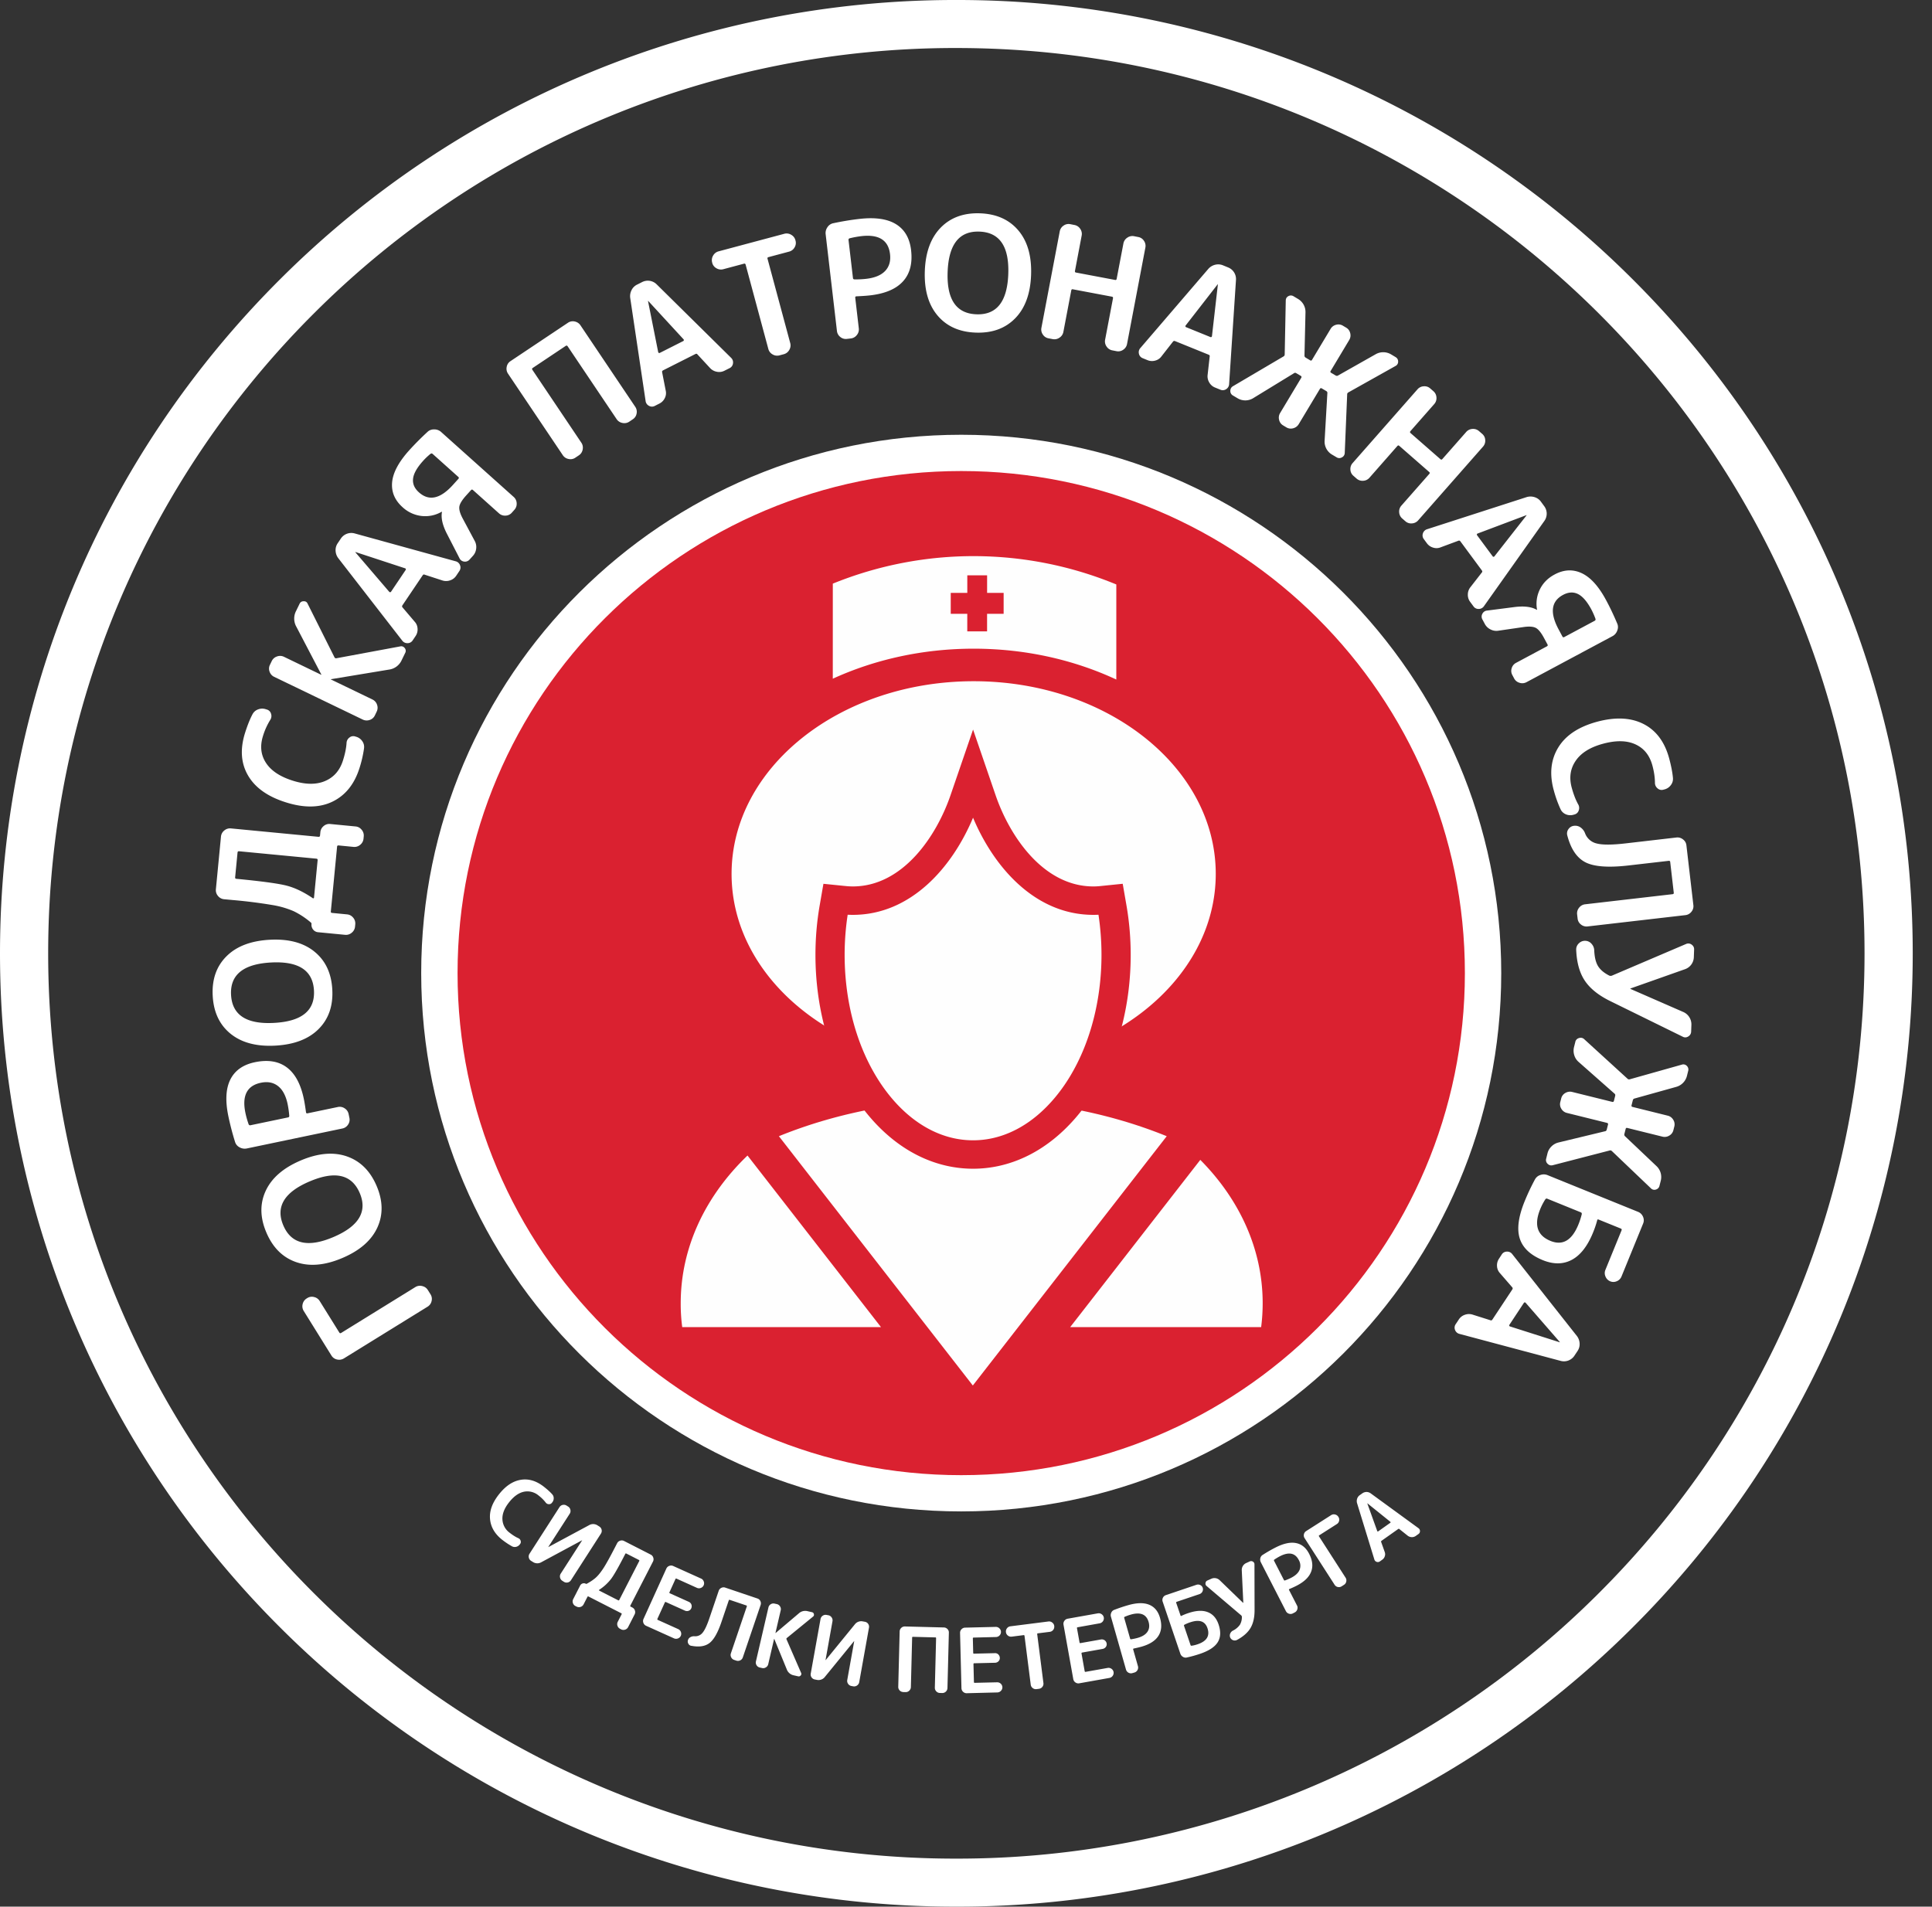
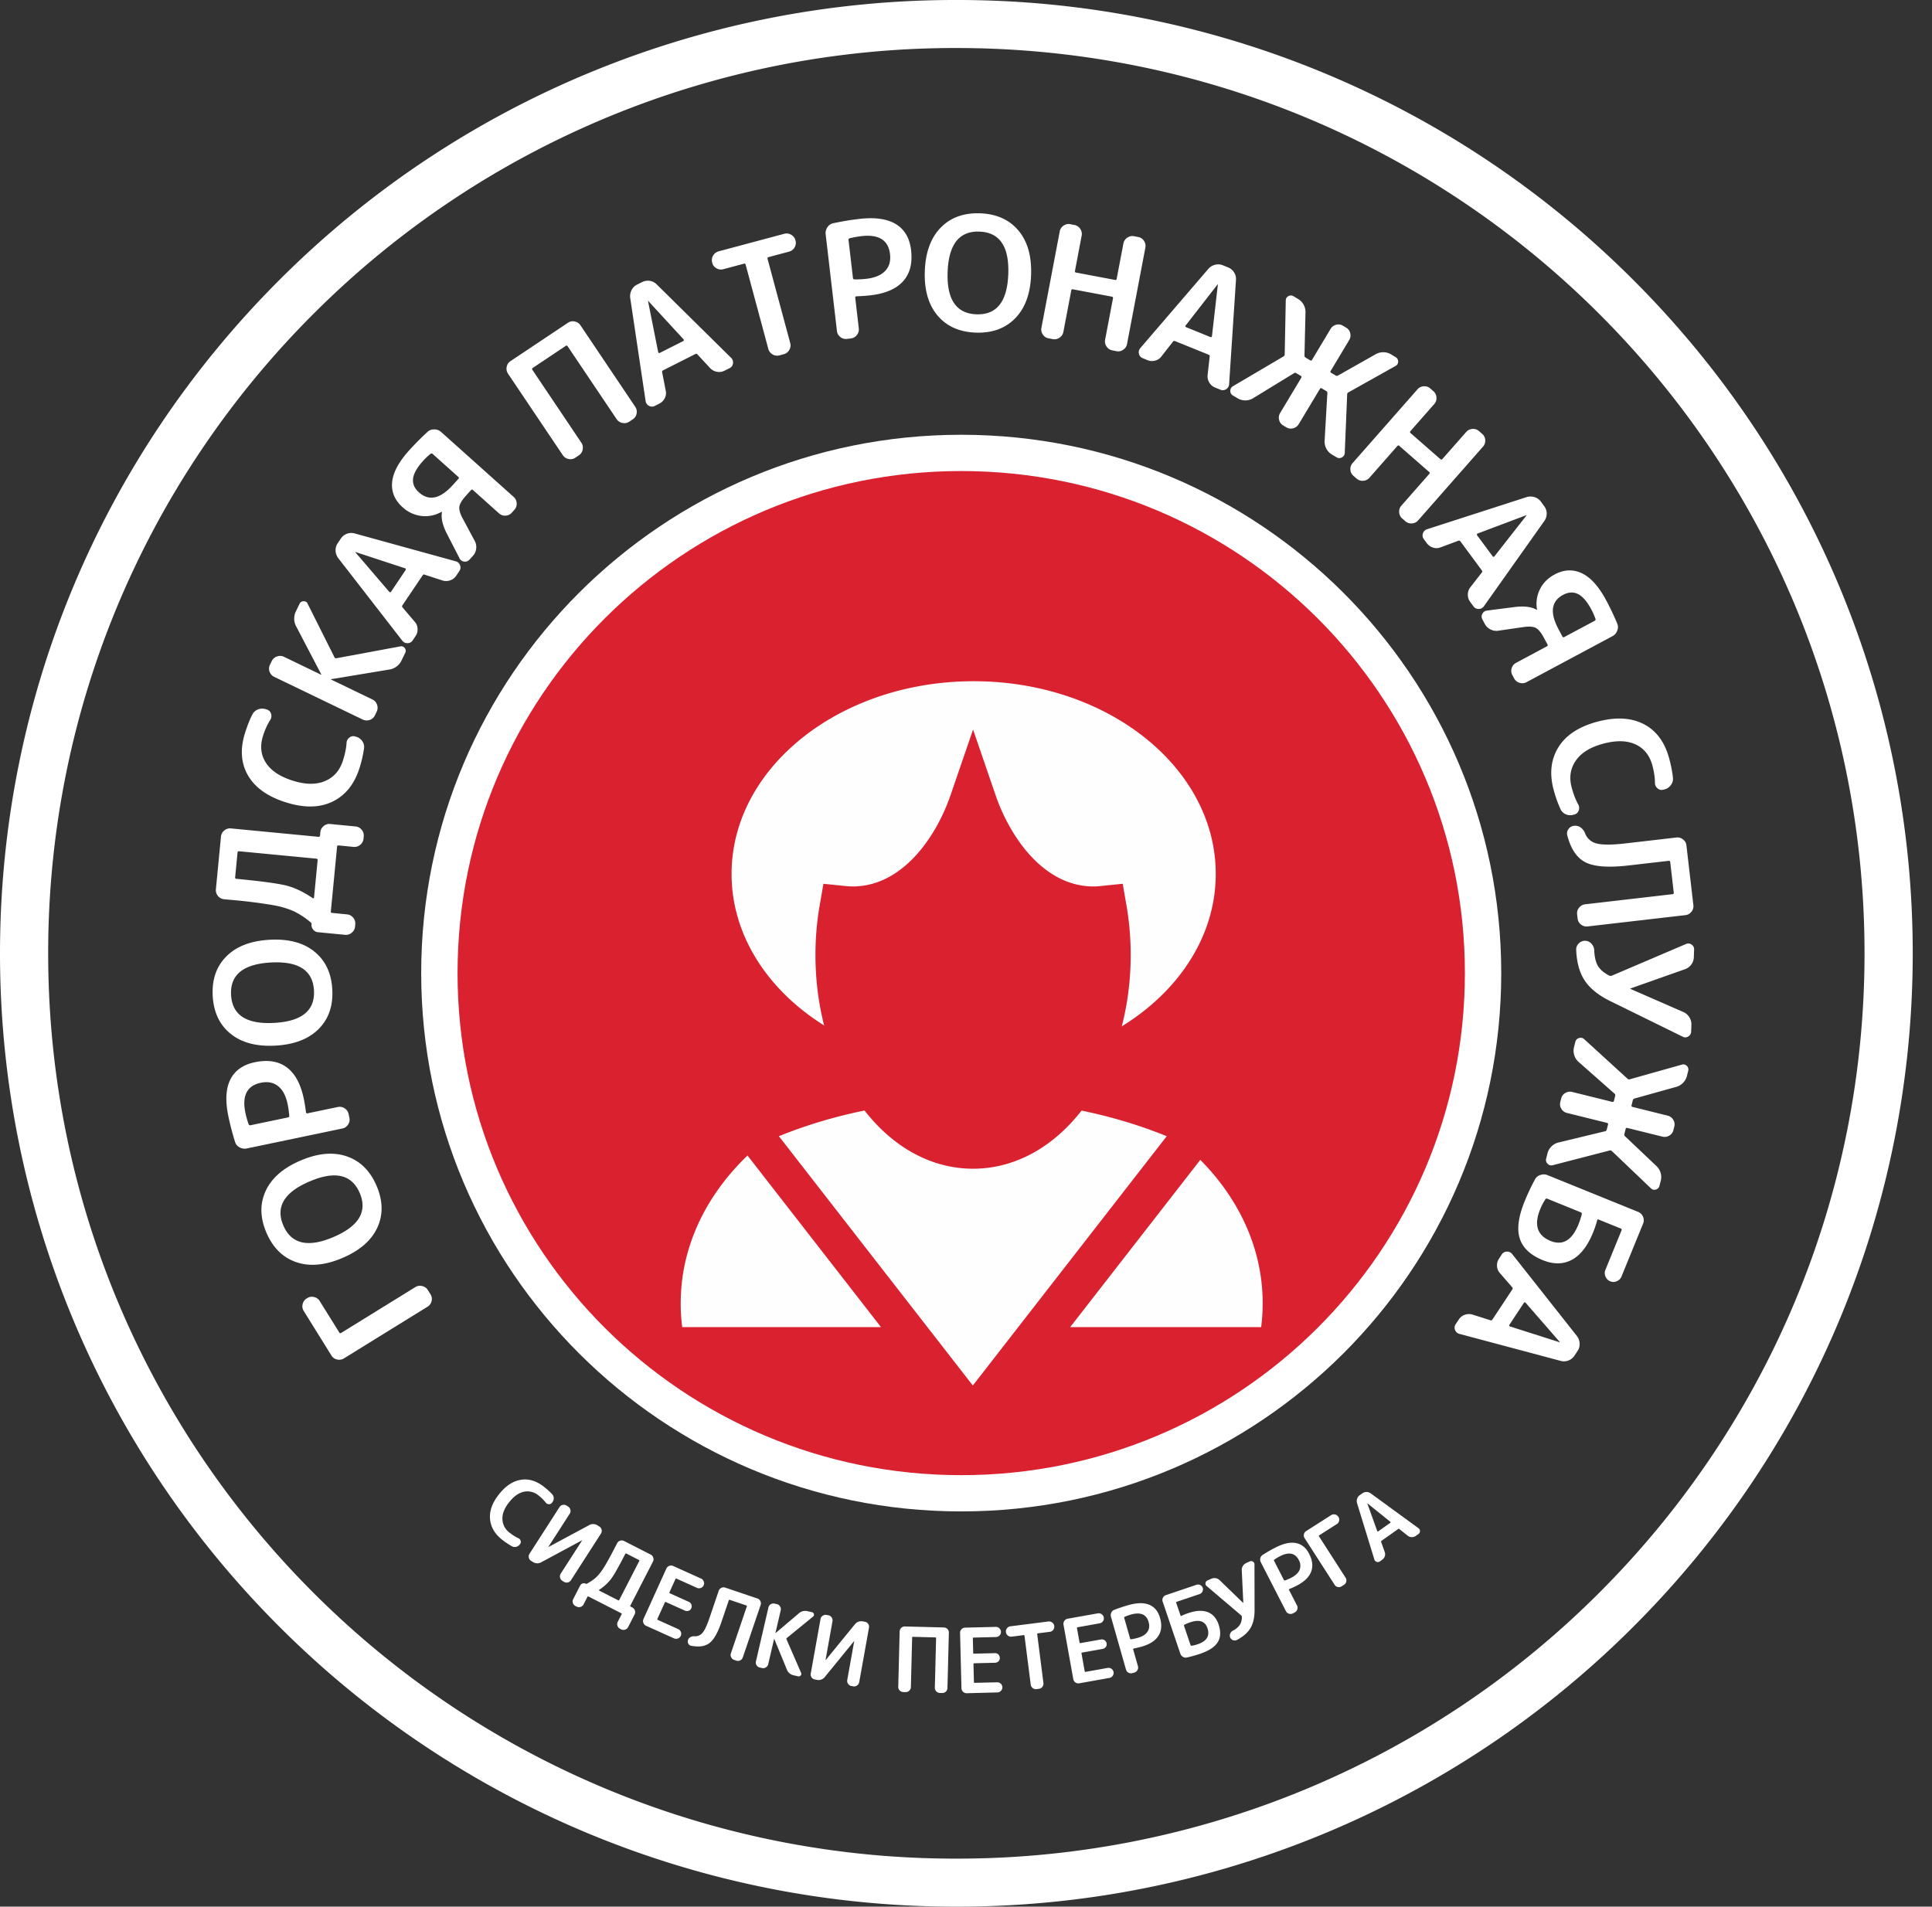
<svg xmlns="http://www.w3.org/2000/svg" width="77" height="76" viewBox="0 0 77 76" fill="none">
  <rect x="0" y="0" width="77" height="76" fill="#333333" stroke="none" />
  <path fill-rule="evenodd" clip-rule="evenodd" d="M38.116 0a38.06 38.06 0 0 1 26.95 11.13C72.238 18.28 76.232 27.89 76.232 38s-3.994 19.722-11.164 26.871A38.06 38.06 0 0 1 38.116 76a38.07 38.07 0 0 1-26.952-11.129C3.994 57.721 0 48.111 0 38.001c0-10.112 3.993-19.722 11.164-26.87A38.06 38.06 0 0 1 38.116 0m0 1.914c9.994 0 19.044 4.04 25.593 10.57C70.26 19.014 74.311 28.036 74.311 38c0 9.965-4.051 18.987-10.602 25.517a36.14 36.14 0 0 1-25.593 10.569A36.14 36.14 0 0 1 12.52 63.517C5.971 56.987 1.92 47.965 1.92 38s4.05-18.986 10.6-25.516a36.14 36.14 0 0 1 25.595-10.57" fill="#fff" />
  <path fill-rule="evenodd" clip-rule="evenodd" d="M38.31 17.33c11.886 0 21.522 9.608 21.522 21.458S50.196 60.246 38.31 60.246c-11.887 0-21.523-9.608-21.523-21.458S26.423 17.33 38.31 17.33" fill="#fff" />
  <path fill-rule="evenodd" clip-rule="evenodd" d="M38.31 18.776c11.085 0 20.073 8.96 20.073 20.012 0 11.053-8.988 20.013-20.073 20.013-11.087 0-20.074-8.96-20.074-20.013s8.987-20.012 20.074-20.012" fill="#DA2130" />
  <path fill-rule="evenodd" clip-rule="evenodd" d="M38.806 27.154c5.328 0 9.648 3.439 9.648 7.68 0 4.243-4.32 7.682-9.648 7.682-5.329 0-9.649-3.44-9.649-7.681 0-4.242 4.32-7.681 9.649-7.681m-.034 28.073 4.423-5.687 3.305-4.25c-4.771-1.94-10.685-1.94-15.457 0l3.305 4.25zm9.066-8.994c1.557 1.571 2.486 3.556 2.486 5.713q0 .484-.061.954h-7.611zM27.19 52.9a7 7 0 0 1-.06-.954c0-2.237.999-4.289 2.662-5.886l5.32 6.84z" fill="#FEFEFE" />
  <path fill-rule="evenodd" clip-rule="evenodd" d="M33.7 35.318q.143.015.287.016c1.99 0 3.333-1.993 3.897-3.638l.898-2.615.897 2.615c.564 1.645 1.907 3.638 3.898 3.638q.144 0 .287-.016l.882-.09.148.854c.114.654.17 1.318.17 1.982 0 1.874-.447 3.817-1.43 5.438-.852 1.403-2.15 2.604-3.82 2.972a4.8 4.8 0 0 1-2.064 0c-1.67-.368-2.968-1.57-3.82-2.972-.984-1.62-1.43-3.565-1.43-5.438 0-.664.056-1.328.17-1.982l.148-.853z" fill="#DA2130" />
-   <path fill-rule="evenodd" clip-rule="evenodd" d="M38.781 32.594c-.82 1.957-2.46 3.873-4.794 3.873q-.101 0-.203-.005a10.6 10.6 0 0 0-.121 1.602c0 1.67.39 3.417 1.267 4.86.684 1.127 1.729 2.147 3.077 2.445a3.6 3.6 0 0 0 1.55 0c1.347-.298 2.393-1.318 3.076-2.443.877-1.445 1.267-3.193 1.267-4.862 0-.535-.04-1.072-.12-1.602a4 4 0 0 1-.203.005c-2.335 0-3.975-1.916-4.796-3.873m-5.589-9.33a14.9 14.9 0 0 1 11.299.033v3.79c-1.682-.783-3.62-1.23-5.685-1.23-2.036 0-3.95.435-5.615 1.197z" fill="#FEFEFE" />
  <path fill-rule="evenodd" clip-rule="evenodd" d="M37.892 24.467v-.834h.66v-.7h.789v.7H40v.834h-.66v.7h-.789v-.7z" fill="#DA2130" />
  <path d="M17.16 51.595a.34.34 0 0 1 .04.27.35.35 0 0 1-.161.222l-3.332 2.06a.36.36 0 0 1-.271.044.34.34 0 0 1-.225-.156l-1.106-1.779a.35.35 0 0 1-.043-.273.35.35 0 0 1 .16-.225l.027-.017a.34.34 0 0 1 .27-.04.35.35 0 0 1 .223.16l.782 1.256q.027.045.076.013l2.952-1.825a.35.35 0 0 1 .273-.042q.15.035.227.159zm-4.82-4.503q-1.523.648-1.047 1.757.475 1.109 1.997.46 1.521-.648 1.046-1.756-.475-1.11-1.997-.46m1.48-1q.804.276 1.189 1.174.384.898.03 1.667-.356.77-1.392 1.21-1.035.441-1.839.166-.803-.275-1.188-1.174-.386-.898-.03-1.667.356-.768 1.392-1.21 1.035-.441 1.839-.166m-3.837-1.24 1.5-.313q.045-.009.046-.061a4 4 0 0 0-.065-.466q-.106-.504-.382-.72-.277-.219-.688-.133-.828.174-.612 1.204.047.223.128.453.024.046.073.036m3.943-.292a.34.34 0 0 1-.054.267.35.35 0 0 1-.227.155l-3.806.795a.42.42 0 0 1-.289-.044.36.36 0 0 1-.183-.22 11 11 0 0 1-.263-1.008q-.196-.932.076-1.475.273-.543.977-.69.779-.162 1.271.204.494.367.679 1.249.043.204.089.545.01.05.06.039l1.208-.252a.35.35 0 0 1 .272.053.35.35 0 0 1 .158.226zm-3.132-6.195q-1.652.092-1.585 1.295.068 1.204 1.719 1.112 1.652-.09 1.585-1.294t-1.719-1.113m1.735-.435q.66.531.714 1.507.056.976-.543 1.578-.597.6-1.722.663-1.125.062-1.785-.47T8.478 39.7t.544-1.577q.597-.6 1.722-.663t1.785.47m-.067-2.13q.011.014.032.006.02-.008.021-.026l.144-1.49q.006-.058-.051-.063l-3.079-.295q-.057-.005-.062.051l-.095.985q-.006.057.045.062 1.502.144 2 .271.499.128 1.046.499m1.687 1.137a.35.35 0 0 1-.132.242.35.35 0 0 1-.263.084l-1.077-.104a.28.28 0 0 1-.198-.105.3.3 0 0 1-.065-.22.07.07 0 0 0-.032-.067 3.2 3.2 0 0 0-.68-.447 3.6 3.6 0 0 0-.836-.243 20 20 0 0 0-1.582-.2l-.355-.033a.35.35 0 0 1-.243-.132.35.35 0 0 1-.083-.263l.203-2.103a.35.35 0 0 1 .132-.242.35.35 0 0 1 .263-.083l3.49.335q.058.005.063-.052l.013-.132a.35.35 0 0 1 .129-.243.34.34 0 0 1 .26-.084l1.014.098q.146.013.243.132a.35.35 0 0 1 .083.263l-.009.094a.35.35 0 0 1-.132.242.35.35 0 0 1-.264.084l-.595-.058q-.059-.005-.062.045l-.25 2.59q-.005.05.052.055l.596.058q.146.014.243.131a.35.35 0 0 1 .083.263zm.174-6.31q-.304.954-1.073 1.327-.77.373-1.861.027-1.08-.34-1.505-1.07-.425-.732-.116-1.705.142-.447.293-.732a.4.4 0 0 1 .222-.196.45.45 0 0 1 .304-.01l.049.015a.24.24 0 0 1 .166.169.28.28 0 0 1-.03.24 2.7 2.7 0 0 0-.29.64q-.19.6.114 1.071.304.473 1.068.714.758.24 1.286.017.527-.222.716-.815.127-.4.145-.707a.28.28 0 0 1 .115-.213.24.24 0 0 1 .233-.042l.043.013a.44.44 0 0 1 .24.18q.088.13.064.29a4.7 4.7 0 0 1-.183.787m.615-2.107a.34.34 0 0 1-.207.178.36.36 0 0 1-.275-.016l-3.528-1.702a.35.35 0 0 1-.184-.205.34.34 0 0 1 .012-.272l.075-.155a.35.35 0 0 1 .209-.181.35.35 0 0 1 .276.013l1.483.716q.006.003.009-.003l-.003-.008-.99-1.894a.66.66 0 0 1-.014-.641l.139-.286q.047-.097.16-.098.116-.003.159.097l1.07 2.137q.024.048.08.038l2.54-.472a.17.17 0 0 1 .18.066.17.17 0 0 1 .02.192l-.139.286a.65.65 0 0 1-.51.381l-2.306.382q-.006-.003-.008.003-.003.006.003.008l1.655.799a.35.35 0 0 1 .182.207.35.35 0 0 1-.014.276zm.574-4.93q.012.015.035.016.023 0 .034-.015l.588-.875q.01-.015.002-.037t-.028-.026l-1.971-.647q-.006-.003-.01.002-.003.005.002.009zm.936 1.933a.24.24 0 0 1-.207.114.25.25 0 0 1-.213-.104l-2.552-3.29a.53.53 0 0 1-.102-.293.48.48 0 0 1 .082-.293l.128-.19a.5.5 0 0 1 .551-.204l4.02 1.109a.25.25 0 0 1 .178.157.24.24 0 0 1-.027.234l-.127.19a.46.46 0 0 1-.24.18.48.48 0 0 1-.306.005l-.71-.231q-.048-.024-.082.03l-.802 1.19q-.031.047.004.086l.483.568q.107.116.115.28a.46.46 0 0 1-.08.294zm1.819-6.434q.039-.043 0-.077l-1.027-.92q-.038-.033-.086 0-.169.14-.291.277-.366.405-.401.71-.036.306.234.547.602.54 1.358-.301zm2.128 1.35a.34.34 0 0 1-.249.114.35.35 0 0 1-.26-.091l-1.036-.928q-.043-.039-.081.004l-.196.217q-.242.27-.267.439-.024.17.126.458l.491.917q.075.145.053.307a.5.5 0 0 1-.129.281l-.132.146a.24.24 0 0 1-.218.082.23.23 0 0 1-.186-.136l-.488-.949q-.276-.528-.21-.887.004-.005-.005-.013-.004-.005-.009 0a1.3 1.3 0 0 1-.8.167 1.34 1.34 0 0 1-.755-.349q-.469-.42-.417-.995.053-.576.678-1.27.336-.372.735-.74.107-.1.267-.097a.4.4 0 0 1 .274.104l2.893 2.59a.35.35 0 0 1 .117.25.35.35 0 0 1-.09.26zm2.533-2.194a.34.34 0 0 1-.27.05.35.35 0 0 1-.229-.152l-2.182-3.247a.35.35 0 0 1-.054-.269.34.34 0 0 1 .149-.23l2.294-1.532a.34.34 0 0 1 .269-.05q.147.032.229.153l2.182 3.246a.35.35 0 0 1 .055.27.34.34 0 0 1-.15.228l-.142.096a.35.35 0 0 1-.271.051.35.35 0 0 1-.232-.15l-1.952-2.904q-.031-.047-.074-.02l-1.321.883q-.042.029-.01.076l1.951 2.904q.08.12.052.27-.03.15-.151.231zm3.303-4.21q.003.02.023.031t.037.003l.942-.476q.017-.009.02-.031a.04.04 0 0 0-.011-.037L25.839 12q-.003-.006-.008-.003-.006.003-.003.01zm-.131 2.143a.24.24 0 0 1-.237-.002.25.25 0 0 1-.134-.195l-.614-4.113a.53.53 0 0 1 .056-.306.48.48 0 0 1 .215-.215l.204-.103a.5.5 0 0 1 .307-.049.5.5 0 0 1 .274.14l2.964 2.926q.096.094.077.224a.24.24 0 0 1-.138.191l-.205.103a.46.46 0 0 1-.297.04.48.48 0 0 1-.27-.145l-.506-.547q-.029-.043-.085-.014l-1.283.648q-.05.025-.04.076l.143.731a.44.44 0 0 1-.036.3.47.47 0 0 1-.214.218zm2.73-5.448a.35.35 0 0 1-.274-.035.34.34 0 0 1-.17-.214l-.004-.019a.35.35 0 0 1 .038-.273.35.35 0 0 1 .218-.17l2.618-.7a.35.35 0 0 1 .274.038q.132.075.17.217l.005.019a.34.34 0 0 1-.039.27.35.35 0 0 1-.218.167l-.824.22q-.05.013-.034.068l.904 3.358a.35.35 0 0 1-.039.273.35.35 0 0 1-.218.17l-.172.046a.35.35 0 0 1-.274-.038.35.35 0 0 1-.17-.217l-.904-3.358q-.015-.055-.064-.042zm4.987-1.162.177 1.518q.004.045.057.051.244.003.471-.023.512-.059.755-.314.242-.255.194-.67-.097-.838-1.147-.717a4 4 0 0 0-.464.086q-.05.018-.043.069m-.067 3.941a.34.34 0 0 1-.262-.078.35.35 0 0 1-.133-.24l-.449-3.85a.4.4 0 0 1 .07-.283.36.36 0 0 1 .237-.161q.532-.113 1.031-.17.947-.11 1.466.21.517.32.6 1.032.093.788-.32 1.244-.41.456-1.308.56-.209.024-.553.039-.05.005-.044.056l.142 1.222a.35.35 0 0 1-.078.264.35.35 0 0 1-.24.137zm6.434-2.585q.06-1.649-1.15-1.692-1.206-.044-1.267 1.606-.06 1.648 1.15 1.69 1.207.045 1.267-1.604m.277 1.762q-.592.607-1.571.572-.979-.034-1.526-.683-.546-.648-.506-1.77t.632-1.73q.591-.606 1.571-.572.98.036 1.526.684.546.647.506 1.77t-.632 1.729m1.327.8a.34.34 0 0 1-.227-.152.35.35 0 0 1-.056-.27l.73-3.84a.35.35 0 0 1 .15-.229.34.34 0 0 1 .267-.06l.169.033a.35.35 0 0 1 .23.153.35.35 0 0 1 .058.27l-.267 1.408q-.01.057.04.065l1.562.295q.051.01.06-.046l.269-1.41a.35.35 0 0 1 .153-.228.35.35 0 0 1 .27-.06l.17.033a.34.34 0 0 1 .226.152.35.35 0 0 1 .056.269l-.73 3.84a.35.35 0 0 1-.15.23.34.34 0 0 1-.267.06l-.169-.033a.35.35 0 0 1-.23-.153.35.35 0 0 1-.059-.27l.314-1.651q.01-.057-.04-.066l-1.563-.295q-.05-.009-.06.047l-.314 1.652a.35.35 0 0 1-.154.229.35.35 0 0 1-.27.059zm5.466-.513q-.014.015-.01.037.006.023.023.03l.978.397q.019.007.037-.006a.04.04 0 0 0 .02-.033l.235-2.055q.002-.006-.003-.009-.006-.002-.009.004zm-1.709 1.306a.24.24 0 0 1-.154-.179.25.25 0 0 1 .06-.23l2.712-3.159a.53.53 0 0 1 .267-.158.5.5 0 0 1 .304.02l.212.087a.5.5 0 0 1 .239.2q.084.136.074.296l-.273 4.15a.25.25 0 0 1-.118.206.24.24 0 0 1-.235.02l-.212-.086a.46.46 0 0 1-.225-.197.47.47 0 0 1-.068-.298l.083-.74q.014-.05-.046-.074l-1.332-.54q-.052-.021-.084.02l-.46.588a.44.44 0 0 1-.25.169.47.47 0 0 1-.306-.018zm3.593 1.486a.2.2 0 0 1-.104-.184q0-.122.104-.186l2.02-1.19q.044-.026.043-.086l.042-2.133q0-.126.104-.181a.2.2 0 0 1 .208.005l.175.105a.6.6 0 0 1 .299.54l-.04 1.721q0 .051.049.08l.175.105q.048.03.075-.014l.741-1.236a.35.35 0 0 1 .22-.165.34.34 0 0 1 .272.037l.131.078q.126.075.16.22a.35.35 0 0 1-.04.272l-.741 1.237q-.027.043.023.072l.175.104q.049.03.093.005l1.503-.85a.61.61 0 0 1 .619.007l.175.105q.103.062.103.18a.19.19 0 0 1-.11.178l-1.866 1.046q-.054.028-.055.078l-.097 2.338a.2.2 0 0 1-.115.179.2.2 0 0 1-.212-.005l-.186-.11a.6.6 0 0 1-.22-.232.6.6 0 0 1-.07-.311l.11-1.901q.009-.053-.045-.086l-.175-.104q-.049-.03-.078.02l-.843 1.404a.36.36 0 0 1-.22.164.34.34 0 0 1-.272-.036l-.13-.078a.34.34 0 0 1-.16-.221.35.35 0 0 1 .04-.272l.842-1.404q.03-.05-.02-.079l-.175-.104q-.054-.033-.096.001l-1.628.996a.6.6 0 0 1-.308.086.6.6 0 0 1-.309-.084zm4.799 3.199a.34.34 0 0 1-.118-.246.35.35 0 0 1 .089-.26l2.584-2.938a.35.35 0 0 1 .247-.122q.15-.012.26.084l.13.113a.35.35 0 0 1 .12.249.35.35 0 0 1-.087.261l-.948 1.078q-.037.044 0 .077l1.196 1.046q.039.032.076-.01l.949-1.078a.35.35 0 0 1 .249-.12.35.35 0 0 1 .262.087l.13.113a.34.34 0 0 1 .117.246.35.35 0 0 1-.089.26l-2.584 2.938a.35.35 0 0 1-.247.121.34.34 0 0 1-.26-.084l-.13-.113a.35.35 0 0 1-.12-.248.35.35 0 0 1 .087-.262l1.112-1.264q.038-.042 0-.076l-1.197-1.046q-.037-.033-.076.01l-1.111 1.264a.35.35 0 0 1-.25.12.35.35 0 0 1-.262-.087zm4.952 2.303q-.02.006-.027.027-.008.022.003.037l.627.848q.011.015.034.015a.04.04 0 0 0 .034-.018l1.277-1.63q.005-.004.002-.01-.004-.005-.01 0zm-2.142.224a.24.24 0 0 1-.037-.232.25.25 0 0 1 .17-.165l3.969-1.281a.54.54 0 0 1 .311.004q.154.048.249.175l.135.184a.5.5 0 0 1 .099.294.5.5 0 0 1-.092.293l-2.407 3.397a.25.25 0 0 1-.208.113.24.24 0 0 1-.212-.104l-.136-.184a.46.46 0 0 1-.088-.286.47.47 0 0 1 .099-.289l.458-.589q.037-.035 0-.086l-.853-1.155q-.034-.046-.083-.025l-.7.26a.44.44 0 0 1-.302.014.47.47 0 0 1-.251-.174zm5.521 3.878q.027.05.072.026l1.217-.651q.045-.024.029-.08a3 3 0 0 0-.162-.368q-.258-.48-.534-.617t-.596.034q-.711.381-.176 1.376zm-1.996 1.536a.34.34 0 0 1-.024-.272.35.35 0 0 1 .175-.212l1.227-.657q.051-.027.024-.078l-.139-.257q-.171-.318-.323-.399t-.475-.038l-1.032.15a.5.5 0 0 1-.308-.056.5.5 0 0 1-.221-.216l-.093-.173a.23.23 0 0 1-.003-.233.23.23 0 0 1 .192-.127l1.06-.136q.593-.08.909.104.002.006.014 0 .005-.003.002-.009a1.3 1.3 0 0 1 .115-.806q.187-.378.585-.59.555-.298 1.08-.053.525.244.968 1.066.238.441.448.941.06.135.001.284a.4.4 0 0 1-.19.22l-3.426 1.834a.35.35 0 0 1-.276.025.35.35 0 0 1-.216-.172zm1.648 4.58q-.26-.968.186-1.694.447-.727 1.553-1.024 1.094-.292 1.847.094t1.019 1.373q.121.453.149.775a.4.4 0 0 1-.082.284.45.45 0 0 1-.25.172l-.05.013a.24.24 0 0 1-.23-.053.28.28 0 0 1-.105-.218q-.001-.321-.102-.695-.164-.607-.675-.841-.51-.235-1.285-.027-.768.205-1.093.676t-.163 1.072q.11.405.26.673a.28.28 0 0 1 .02.24.24.24 0 0 1-.174.162l-.044.012a.45.45 0 0 1-.299-.022.4.4 0 0 1-.211-.21 4.7 4.7 0 0 1-.27-.761m.542 1.813a.29.29 0 0 1 .048-.251.3.3 0 0 1 .222-.131.37.37 0 0 1 .264.068.5.5 0 0 1 .173.226.65.65 0 0 0 .471.412q.344.088 1.146-.005l2.023-.234a.35.35 0 0 1 .265.075q.12.091.136.236l.278 2.389a.34.34 0 0 1-.079.26.35.35 0 0 1-.24.134l-3.894.45a.35.35 0 0 1-.265-.074.34.34 0 0 1-.136-.237l-.02-.17a.35.35 0 0 1 .078-.264.35.35 0 0 1 .24-.137l3.484-.403q.056-.006.05-.057l-.142-1.229q-.006-.05-.063-.043l-1.6.184q-1.194.138-1.711-.124t-.728-1.075m1.776 5.592 2.962-1.265a.22.22 0 0 1 .219.027q.102.074.098.194l-.011.304a.525.525 0 0 1-.355.483l-2.167.766q-.006 0-.007.013 0 .006.006.007l2.106.92a.54.54 0 0 1 .32.5l-.01.278a.23.23 0 0 1-.115.196.21.21 0 0 1-.224.008l-2.884-1.417q-.7-.343-1.015-.814t-.344-1.24a.33.33 0 0 1 .108-.25.34.34 0 0 1 .255-.1.34.34 0 0 1 .247.117q.102.112.109.258.017.413.152.634.136.22.448.378a.14.14 0 0 0 .102.003m-1.456 2.64a.2.2 0 0 1 .147-.153.2.2 0 0 1 .208.045l1.73 1.58q.038.035.095.016l2.06-.58a.19.19 0 0 1 .204.047.2.2 0 0 1 .055.2l-.049.197a.61.61 0 0 1-.432.442l-1.663.464q-.05.014-.063.069l-.05.197q-.013.056.036.067l1.402.348a.35.35 0 0 1 .222.163.34.34 0 0 1 .044.27l-.037.147a.34.34 0 0 1-.166.217.35.35 0 0 1-.272.04l-1.402-.347q-.05-.013-.063.043l-.05.197q-.013.055.024.09l1.251 1.187a.6.6 0 0 1 .174.592l-.05.197a.2.2 0 0 1-.142.15.19.19 0 0 1-.203-.052l-1.546-1.476q-.043-.042-.091-.03l-2.272.588q-.118.03-.205-.057a.2.2 0 0 1-.057-.204l.052-.21q.04-.16.158-.277a.6.6 0 0 1 .278-.157l1.857-.448q.053-.006.069-.068l.05-.197q.014-.055-.042-.07l-1.593-.395a.35.35 0 0 1-.222-.162.34.34 0 0 1-.045-.27l.037-.147a.34.34 0 0 1 .166-.218.36.36 0 0 1 .272-.04l1.594.395q.055.015.069-.041l.05-.197q.015-.061-.03-.093l-1.43-1.263a.57.57 0 0 1-.171-.268.6.6 0 0 1-.01-.32l.053-.209zm.219 6.793-1.337-.543q-.048-.019-.08.03a2.4 2.4 0 0 0-.2.385q-.385.945.41 1.268.725.295 1.111-.652.08-.194.134-.411.01-.058-.038-.077m-1.828-1.31q.075-.135.222-.18a.4.4 0 0 1 .287.01l3.601 1.461q.135.055.197.193.06.138.005.273l-.861 2.109a.34.34 0 0 1-.188.19.33.33 0 0 1-.263.004.34.34 0 0 1-.187-.189.33.33 0 0 1-.005-.266l.643-1.574q.021-.054-.026-.073l-.884-.358q-.052-.022-.06.03a4 4 0 0 1-.168.494q-.329.804-.842 1.079-.514.274-1.157.014-.741-.302-.92-.867-.177-.566.197-1.482.177-.435.409-.868m-.37 4.916a.04.04 0 0 0-.036-.015q-.023 0-.033.016l-.581.88q-.01.015-.002.036a.04.04 0 0 0 .028.026l1.977.63q.005.004.009-.001.003-.006-.002-.009zm-.953-1.925a.24.24 0 0 1 .206-.115.25.25 0 0 1 .215.103l2.58 3.268a.53.53 0 0 1 .103.292.48.48 0 0 1-.08.294l-.126.19a.5.5 0 0 1-.242.194.5.5 0 0 1-.307.015l-4.03-1.075a.25.25 0 0 1-.179-.156.24.24 0 0 1 .026-.234l.126-.19a.46.46 0 0 1 .238-.183.48.48 0 0 1 .306-.007l.713.225q.045.023.08-.03l.792-1.197q.032-.048-.004-.087l-.488-.563a.44.44 0 0 1-.117-.279.47.47 0 0 1 .077-.295zM20.021 61.382q-.446-.35-.49-.829-.046-.48.354-.986.395-.502.867-.58.471-.08.926.276.21.165.33.3.06.065.06.156a.25.25 0 0 1-.055.162l-.018.023a.14.14 0 0 1-.122.054.16.16 0 0 1-.122-.063 1.5 1.5 0 0 0-.282-.28.69.69 0 0 0-.59-.153q-.31.066-.59.421-.279.353-.265.675a.7.7 0 0 0 .29.54q.186.145.346.216a.16.16 0 0 1 .09.102.14.14 0 0 1-.023.132l-.016.02a.25.25 0 0 1-.142.09.23.23 0 0 1-.167-.023 3 3 0 0 1-.38-.253m1.14.832a.2.2 0 0 1-.086-.128.2.2 0 0 1 .028-.153l1.194-1.857a.2.2 0 0 1 .128-.089.2.2 0 0 1 .152.025l.067.042q.07.045.088.13a.2.2 0 0 1-.026.153l-.852 1.323q-.001.004.001.006.003 0 .005-.002l1.613-.867a.32.32 0 0 1 .35.012l.067.042a.2.2 0 0 1 .087.128.2.2 0 0 1-.028.152l-1.195 1.858a.2.2 0 0 1-.127.089.2.2 0 0 1-.152-.025l-.067-.043a.2.2 0 0 1-.088-.128.2.2 0 0 1 .026-.154l.851-1.324q.002-.003 0-.005-.004-.001-.006.001l-1.612.868a.32.32 0 0 1-.35-.012zm2.721 1.156q-.01.004-.01.016 0 .011.01.017l.754.385q.03.015.044-.014l.796-1.55q.015-.028-.014-.043l-.499-.255q-.03-.015-.042.011-.387.756-.56.99a1.9 1.9 0 0 1-.48.443zm-.95.647a.2.2 0 0 1-.1-.12.2.2 0 0 1 .012-.155l.278-.542a.165.165 0 0 1 .226-.07.04.04 0 0 0 .042-.003q.236-.129.377-.262.14-.134.302-.387.16-.255.434-.787l.092-.178a.2.2 0 0 1 .12-.1.2.2 0 0 1 .155.011l1.065.544a.2.2 0 0 1 .1.12.2.2 0 0 1-.01.155l-.903 1.756q-.015.03.014.044l.067.034a.2.2 0 0 1 .1.118.2.2 0 0 1-.01.154l-.261.51a.2.2 0 0 1-.12.1.2.2 0 0 1-.156-.011l-.048-.025a.2.2 0 0 1-.1-.12.2.2 0 0 1 .011-.155l.154-.3q.014-.028-.01-.041l-1.312-.67q-.025-.012-.04.016l-.154.3a.2.2 0 0 1-.12.1.2.2 0 0 1-.155-.012zm2.815.787a.2.2 0 0 1-.105-.114.2.2 0 0 1 .003-.156l.912-2.01a.2.2 0 0 1 .115-.106.2.2 0 0 1 .156.003l1.113.502q.075.033.106.115.03.08-.004.155a.2.2 0 0 1-.114.104.2.2 0 0 1-.155-.005l-.812-.366q-.03-.014-.043.016l-.238.526q-.014.03.016.042l.756.341q.076.035.103.11a.2.2 0 0 1-.006.146.18.18 0 0 1-.106.1.2.2 0 0 1-.149-.007l-.756-.34q-.03-.014-.043.016l-.296.652q-.013.03.016.043l.812.366a.2.2 0 0 1 .107.113.197.197 0 0 1-.118.26.2.2 0 0 1-.156-.004zm1.803.8a.16.16 0 0 1-.117-.086.17.17 0 0 1-.014-.144.2.2 0 0 1 .1-.118.3.3 0 0 1 .157-.034.37.37 0 0 0 .324-.14q.129-.153.274-.584l.369-1.087a.2.2 0 0 1 .102-.116.2.2 0 0 1 .154-.013l1.29.436q.078.026.115.103a.2.2 0 0 1 .01.154l-.71 2.09a.2.2 0 0 1-.102.117.2.2 0 0 1-.153.013l-.093-.031a.2.2 0 0 1-.116-.104.2.2 0 0 1-.012-.155l.635-1.87q.01-.03-.017-.04l-.664-.224q-.026-.01-.038.022l-.291.858q-.217.642-.477.841-.26.2-.726.11zm2.727.864a.2.2 0 0 1-.125-.091.2.2 0 0 1-.025-.153l.498-2.15a.2.2 0 0 1 .09-.127.2.2 0 0 1 .152-.027l.095.021a.2.2 0 0 1 .126.092q.046.073.027.153l-.21.904q0 .003.003.004l.005-.002.921-.78a.38.38 0 0 1 .353-.089l.175.04q.06.015.075.076.014.063-.034.1l-1.046.854q-.024.02-.012.049l.58 1.335a.09.09 0 0 1-.014.108.1.1 0 0 1-.104.034l-.175-.04a.37.37 0 0 1-.274-.232l-.5-1.218q0-.004-.003-.004t-.004.002l-.234 1.009a.2.2 0 0 1-.092.126q-.073.046-.153.027zm2.197.477a.2.2 0 0 1-.13-.084.2.2 0 0 1-.033-.152l.39-2.172a.2.2 0 0 1 .083-.13.2.2 0 0 1 .15-.036l.079.014q.08.015.13.085a.2.2 0 0 1 .035.152l-.277 1.548q0 .004.003.004.004 0 .004-.003l1.156-1.417a.32.32 0 0 1 .328-.123l.078.014a.2.2 0 0 1 .13.084.2.2 0 0 1 .032.152l-.389 2.172a.2.2 0 0 1-.084.13.2.2 0 0 1-.15.036l-.078-.014a.2.2 0 0 1-.13-.085.2.2 0 0 1-.035-.152l.277-1.548q0-.003-.003-.004-.004 0-.004.003l-1.156 1.417a.32.32 0 0 1-.329.124zm3.521.5a.2.2 0 0 1-.14-.063.2.2 0 0 1-.056-.145l.056-2.206a.2.2 0 0 1 .063-.142.2.2 0 0 1 .144-.057l1.558.04a.2.2 0 0 1 .14.063q.06.063.056.145l-.056 2.206a.2.2 0 0 1-.063.142.2.2 0 0 1-.143.057l-.097-.002a.2.2 0 0 1-.142-.064.2.2 0 0 1-.058-.145l.05-1.973q.001-.033-.027-.033l-.899-.023q-.028 0-.029.032l-.05 1.973a.2.2 0 0 1-.065.142.2.2 0 0 1-.145.057l-.097-.002zm2.533.048a.2.2 0 0 1-.145-.057.2.2 0 0 1-.065-.142l-.056-2.206a.2.2 0 0 1 .058-.145.2.2 0 0 1 .142-.064l1.221-.03a.2.2 0 0 1 .145.056q.063.06.065.142a.2.2 0 0 1-.057.143.2.2 0 0 1-.142.063l-.892.022q-.032 0-.03.033l.014.577q0 .032.033.031l.83-.02a.18.18 0 0 1 .14.053.2.2 0 0 1 .058.135.18.18 0 0 1-.052.135.2.2 0 0 1-.137.06l-.83.02q-.032 0-.031.033l.018.717q0 .032.033.03l.891-.021a.2.2 0 0 1 .145.055.196.196 0 0 1 .007.285.2.2 0 0 1-.142.064zm1.793-2.255a.2.2 0 0 1-.15-.041.2.2 0 0 1-.08-.133v-.01a.2.2 0 0 1 .042-.15.2.2 0 0 1 .135-.078l1.518-.193a.2.2 0 0 1 .15.043q.069.053.08.134v.01a.2.2 0 0 1-.042.149.2.2 0 0 1-.135.077l-.477.06q-.03.004-.025.035l.248 1.948a.2.2 0 0 1-.042.15.2.2 0 0 1-.135.078l-.1.013a.2.2 0 0 1-.15-.042.2.2 0 0 1-.079-.135l-.248-1.947q-.005-.031-.033-.029zm2.691 1.86a.2.2 0 0 1-.152-.035.2.2 0 0 1-.085-.13l-.39-2.173a.2.2 0 0 1 .035-.152.2.2 0 0 1 .131-.085l1.203-.214a.2.2 0 0 1 .152.035.2.2 0 0 1 .085.13.2.2 0 0 1-.035.15.2.2 0 0 1-.131.083l-.877.157q-.032.006-.026.037l.102.568q.005.032.037.026l.817-.145a.2.2 0 0 1 .146.032.2.2 0 0 1 .08.124.18.18 0 0 1-.032.142.2.2 0 0 1-.127.079l-.816.145q-.032.006-.026.038l.126.705q.006.032.037.026l.878-.156a.2.2 0 0 1 .151.033.2.2 0 0 1 .085.128.2.2 0 0 1-.034.152.2.2 0 0 1-.13.085zm1.792-2.608.237.83q.006.024.036.023.136-.02.26-.055.28-.078.393-.243.111-.165.047-.391-.13-.458-.705-.296a2 2 0 0 0-.25.09q-.027.014-.018.042m.321 2.203a.2.2 0 0 1-.153-.02.2.2 0 0 1-.096-.122l-.6-2.106a.23.23 0 0 1 .013-.163.2.2 0 0 1 .118-.112q.285-.11.56-.188.517-.147.835-.015.318.131.429.521.123.43-.065.722t-.68.43a5 5 0 0 1-.304.072q-.027.007-.02.036l.19.668a.2.2 0 0 1-.019.155.2.2 0 0 1-.121.097zm2.063-1.887.261.77q.009.027.042.024.117-.016.239-.058.548-.184.392-.643-.141-.418-.69-.232-.112.037-.226.095-.028.017-.018.044m.113 1.263a.2.2 0 0 1-.159-.028.23.23 0 0 1-.101-.126l-.704-2.074a.2.2 0 0 1 .01-.154.2.2 0 0 1 .115-.103l1.222-.413a.2.2 0 0 1 .151.01q.073.035.098.11t-.011.15a.2.2 0 0 1-.113.1l-.912.308q-.03.01-.021.038l.173.508q.01.03.035.015.137-.065.273-.11.467-.159.774-.04.307.117.433.487.145.427-.032.712-.176.284-.707.464a5 5 0 0 1-.523.146m2.168-1.676-1.385-1.176a.12.12 0 0 1-.04-.117.12.12 0 0 1 .073-.099l.157-.07a.3.3 0 0 1 .334.057l.932.901q.003.003.008 0 .004 0 .002-.004l-.061-1.293a.3.3 0 0 1 .044-.172.3.3 0 0 1 .13-.115l.143-.065a.13.13 0 0 1 .129.009.12.12 0 0 1 .06.11l.004 1.81q.003.44-.158.717-.16.277-.544.484a.2.2 0 0 1-.154.009.2.2 0 0 1-.114-.104.2.2 0 0 1-.003-.154.23.23 0 0 1 .104-.12.75.75 0 0 0 .283-.235.6.6 0 0 0 .08-.321.08.08 0 0 0-.024-.052m1.306-2.18.395.77q.012.022.04.015.13-.047.245-.105.26-.133.337-.315a.45.45 0 0 0-.03-.393q-.217-.425-.75-.153-.114.059-.228.137-.021.019-.009.045m.747 2.099a.2.2 0 0 1-.154.01.2.2 0 0 1-.119-.1l-1-1.949a.23.23 0 0 1-.02-.163.2.2 0 0 1 .094-.132q.258-.165.511-.294.48-.244.817-.177.338.066.522.427.206.399.078.72-.126.323-.581.555a4 4 0 0 1-.285.13q-.025.012-.012.038l.318.619q.038.072.01.155a.2.2 0 0 1-.1.12zm1.946-1.08a.2.2 0 0 1-.153.026.2.2 0 0 1-.127-.09l-1.195-1.857a.2.2 0 0 1-.028-.152.2.2 0 0 1 .087-.128l.999-.638a.2.2 0 0 1 .153-.026q.084.019.13.088l.01.015a.2.2 0 0 1 .024.152.2.2 0 0 1-.089.127l-.705.45q-.024.016-.006.043l1.059 1.646q.044.07.026.154a.2.2 0 0 1-.088.128zm1.42-2.204a.02.02 0 0 0 .016.016.02.02 0 0 0 .02-.002l.487-.345q.01-.006.008-.019 0-.012-.01-.02l-.91-.733q-.003-.003-.006-.001t0 .005zm.108 1.208a.14.14 0 0 1-.133.019.14.14 0 0 1-.091-.098l-.69-2.246a.3.3 0 0 1 .006-.175.27.27 0 0 1 .102-.138l.105-.075a.3.3 0 0 1 .167-.053q.091.002.165.055l1.901 1.386q.063.044.063.119t-.062.118l-.105.074a.26.26 0 0 1-.162.048.27.27 0 0 1-.163-.059l-.33-.263q-.019-.021-.048 0l-.662.468q-.026.019-.015.047l.141.396a.25.25 0 0 1 .005.17.26.26 0 0 1-.101.14z" fill="#fff" />
</svg>